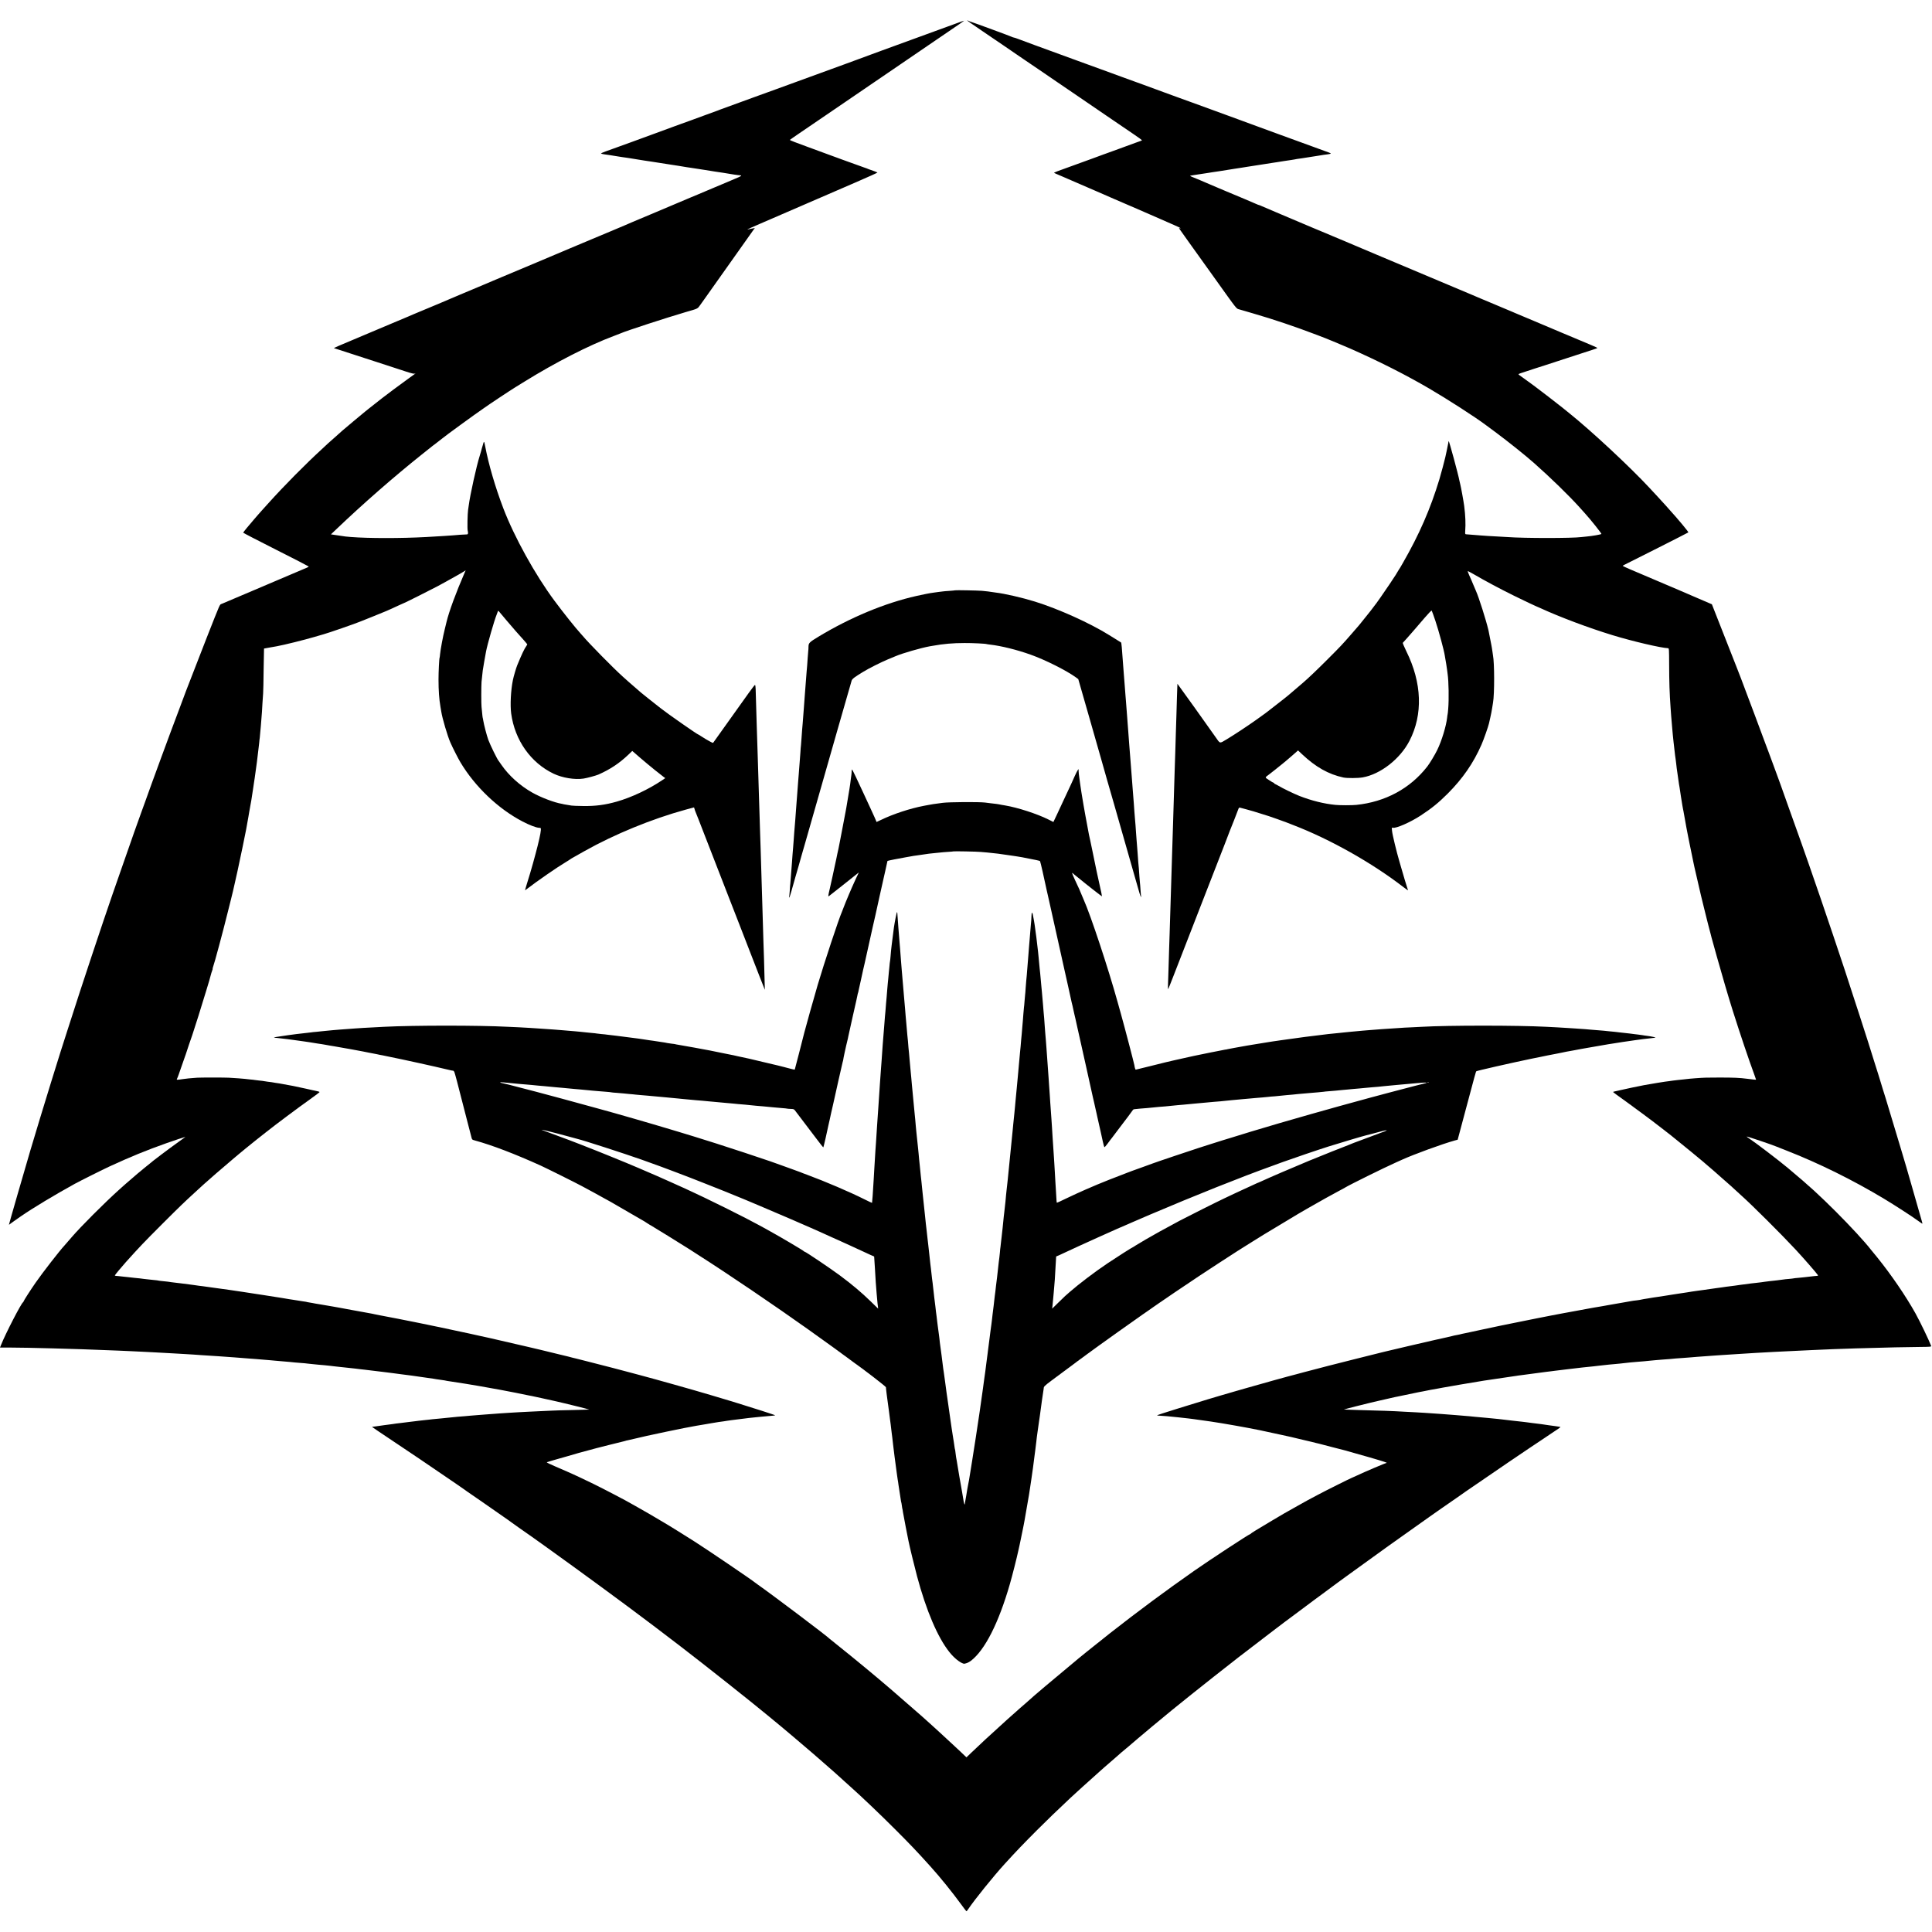
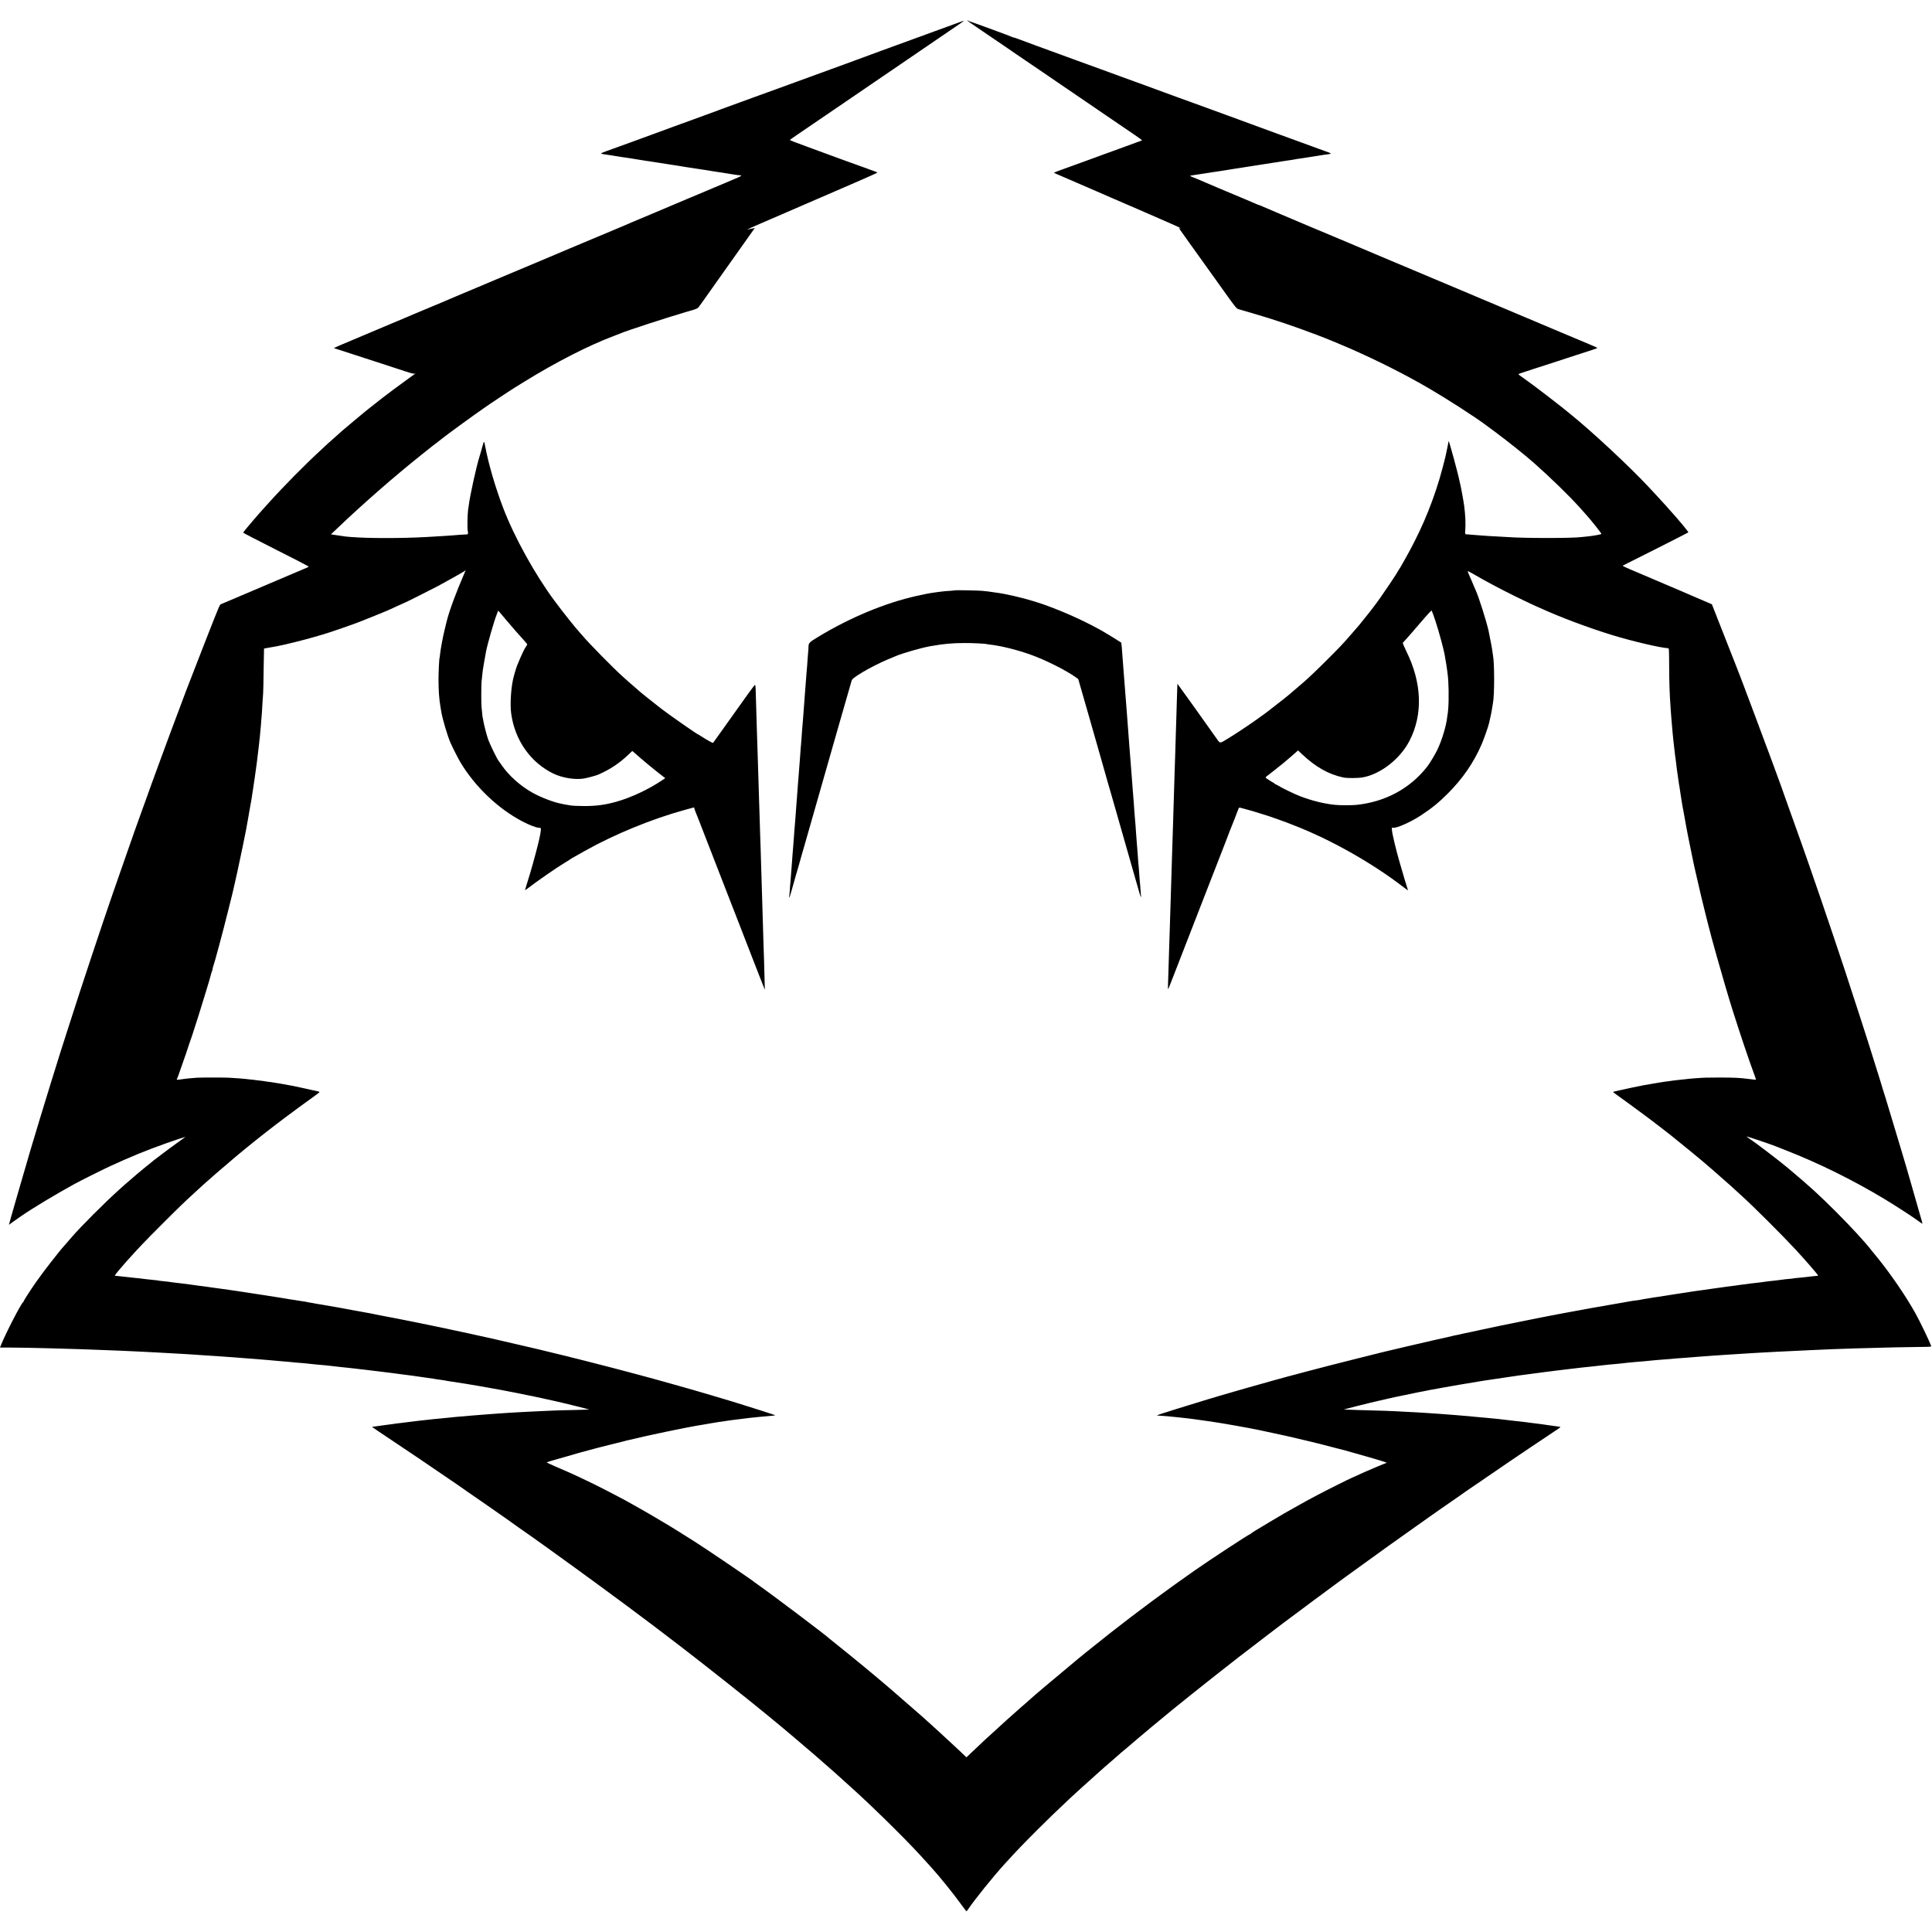
<svg xmlns="http://www.w3.org/2000/svg" version="1.0" width="3448pt" height="3448pt" viewBox="0 0 3448 3448" preserveAspectRatio="xMidYMid meet">
  <g transform="translate(0,3448) scale(0.1,-0.1)" fill="#000000" stroke="none">
    <path d="M17270 34107 c8 -8 71 -52 140 -98 69 -46 127 -86 130 -89 3 -3 82 -57 175 -119 94 -63 190 -129 215 -146 25 -17 124 -85 220 -151 96 -65 205 -139 241 -164 36 -25 122 -83 190 -129 68 -47 201 -137 294 -201 94 -64 249 -170 345 -235 96 -66 335 -229 530 -362 195 -133 417 -284 492 -335 75 -51 137 -96 138 -100 0 -4 -10 -10 -22 -13 -13 -4 -57 -20 -98 -35 -41 -16 -176 -65 -300 -110 -124 -44 -232 -83 -240 -87 -8 -3 -17 -7 -20 -7 -7 -2 -119 -43 -195 -72 -33 -12 -168 -61 -300 -109 -355 -127 -399 -144 -392 -151 1 -1 65 -30 142 -62 123 -53 483 -208 573 -248 71 -31 100 -44 182 -79 47 -20 103 -45 125 -55 22 -9 121 -52 220 -95 99 -42 203 -87 230 -99 28 -13 215 -94 417 -182 203 -87 368 -162 368 -166 0 -4 -7 -4 -17 -1 -21 8 -32 25 157 -239 88 -123 294 -410 457 -638 434 -607 392 -554 455 -573 29 -8 139 -40 243 -71 369 -107 736 -231 1134 -382 80 -30 155 -59 166 -64 11 -5 45 -19 75 -31 30 -12 73 -29 95 -39 22 -10 81 -34 130 -55 50 -20 108 -45 130 -55 524 -232 986 -466 1410 -713 324 -189 833 -517 1014 -654 9 -6 81 -60 161 -119 237 -176 541 -419 700 -560 296 -262 616 -574 806 -784 32 -36 79 -88 104 -116 101 -111 290 -349 290 -363 0 -9 -166 -38 -260 -46 -36 -4 -79 -8 -97 -10 -164 -22 -1021 -22 -1318 0 -33 2 -112 7 -175 10 -63 3 -144 8 -180 10 -36 3 -92 7 -125 9 -142 10 -251 19 -265 21 -12 2 -14 14 -11 56 10 128 4 280 -18 449 -11 85 -57 337 -71 390 -5 19 -11 46 -14 60 -19 107 -184 715 -192 707 -2 -2 -6 -21 -9 -43 -4 -21 -15 -79 -26 -129 -11 -49 -22 -101 -25 -115 -10 -48 -76 -296 -106 -395 -160 -528 -358 -982 -650 -1490 -19 -33 -41 -71 -49 -85 -8 -14 -17 -27 -20 -30 -3 -3 -14 -21 -24 -40 -10 -19 -26 -46 -36 -60 -9 -14 -59 -88 -109 -165 -88 -133 -257 -374 -270 -385 -3 -3 -17 -21 -30 -40 -14 -19 -32 -44 -42 -55 -9 -11 -54 -67 -100 -125 -98 -124 -94 -119 -239 -285 -163 -187 -191 -217 -429 -455 -186 -186 -338 -331 -430 -410 -14 -12 -36 -31 -50 -43 -26 -23 -127 -109 -219 -187 -30 -25 -119 -96 -200 -158 -80 -63 -155 -121 -167 -130 -22 -18 -30 -24 -209 -152 -152 -108 -377 -257 -523 -345 -131 -78 -113 -82 -201 44 -111 160 -676 949 -678 948 0 -1 -4 -103 -8 -227 -3 -124 -8 -277 -10 -340 -2 -63 -6 -205 -10 -315 -3 -110 -8 -261 -10 -335 -3 -74 -7 -211 -10 -305 -3 -93 -7 -240 -10 -325 -3 -85 -7 -234 -10 -330 -3 -96 -7 -245 -10 -330 -3 -85 -7 -227 -10 -315 -3 -88 -7 -232 -10 -320 -5 -159 -9 -268 -20 -650 -3 -110 -8 -254 -10 -320 -3 -66 -7 -212 -10 -325 -3 -113 -7 -250 -10 -305 -2 -55 -7 -203 -10 -330 -4 -126 -8 -266 -10 -310 -2 -44 0 -73 5 -65 5 8 45 110 90 225 45 116 92 237 105 270 13 33 182 467 375 965 194 498 392 1008 441 1133 49 125 89 230 89 233 0 3 7 20 15 37 12 27 102 256 137 350 7 19 15 26 27 23 9 -3 61 -17 116 -31 55 -14 111 -30 125 -35 31 -11 261 -83 275 -86 14 -3 285 -100 315 -112 14 -6 68 -27 120 -47 661 -254 1409 -676 1973 -1112 68 -52 84 -62 73 -44 -5 7 -98 320 -119 396 -3 11 -17 61 -32 110 -50 169 -125 478 -131 543 -7 64 -6 65 16 59 56 -14 310 97 495 218 196 128 319 228 485 394 265 266 457 544 600 871 39 88 122 325 134 380 3 14 14 64 25 111 11 47 25 119 31 160 6 41 13 85 16 99 27 152 26 713 -1 845 -2 11 -7 43 -10 70 -3 28 -8 57 -10 65 -2 8 -6 31 -9 50 -5 31 -42 220 -51 260 -45 189 -172 589 -224 705 -5 11 -26 61 -47 110 -20 50 -52 123 -71 164 -18 41 -31 76 -29 78 2 3 46 -20 98 -50 220 -128 475 -264 728 -389 173 -85 390 -188 395 -188 2 0 32 -13 67 -29 351 -162 873 -358 1296 -487 353 -108 864 -228 994 -233 15 -1 16 -27 17 -283 1 -319 7 -519 26 -783 3 -38 8 -101 10 -140 5 -62 13 -159 20 -235 1 -14 5 -59 9 -100 6 -64 18 -175 41 -370 3 -25 7 -56 10 -70 2 -14 7 -50 10 -80 3 -30 7 -66 9 -80 3 -14 7 -45 10 -70 4 -25 8 -56 10 -70 4 -22 12 -77 21 -147 2 -12 6 -34 9 -50 3 -15 8 -48 11 -73 3 -25 10 -70 15 -100 16 -94 19 -114 25 -155 4 -22 8 -47 10 -55 2 -8 7 -31 10 -50 3 -19 15 -84 26 -145 11 -60 23 -123 25 -140 3 -16 16 -84 29 -150 13 -66 26 -131 29 -145 2 -14 16 -81 31 -150 34 -161 34 -160 40 -195 3 -16 10 -48 15 -70 5 -22 35 -149 65 -282 30 -133 75 -325 101 -425 25 -101 47 -190 49 -198 2 -8 15 -60 29 -115 15 -55 28 -107 30 -115 2 -8 9 -35 16 -60 7 -25 13 -52 15 -60 3 -15 13 -51 93 -335 96 -344 216 -751 287 -975 135 -426 286 -874 384 -1139 17 -47 31 -87 31 -89 0 -4 -47 0 -150 14 -147 19 -250 23 -505 23 -231 0 -263 -1 -430 -13 -80 -6 -113 -9 -215 -21 -14 -1 -56 -6 -95 -10 -38 -4 -77 -9 -85 -10 -8 -1 -40 -6 -70 -10 -65 -8 -75 -9 -205 -30 -87 -14 -128 -21 -245 -42 -73 -13 -366 -75 -440 -93 -47 -12 -91 -22 -97 -22 -7 -1 -13 -4 -13 -8 0 -4 75 -60 168 -125 92 -66 169 -122 172 -125 3 -3 21 -17 40 -30 34 -24 290 -213 320 -237 8 -6 80 -62 160 -123 80 -61 154 -119 165 -128 11 -9 54 -44 95 -77 95 -75 463 -377 470 -385 3 -3 50 -43 105 -90 55 -47 102 -87 105 -90 3 -3 61 -55 130 -115 69 -60 147 -129 175 -154 103 -95 170 -156 181 -166 187 -166 717 -694 969 -965 144 -155 382 -428 398 -456 6 -11 1 -14 -23 -15 -16 -1 -33 -2 -37 -3 -5 -1 -44 -6 -88 -10 -44 -5 -87 -9 -95 -11 -8 -2 -53 -6 -100 -10 -47 -4 -87 -8 -90 -10 -3 -2 -41 -6 -85 -10 -44 -3 -87 -8 -95 -10 -8 -2 -60 -9 -115 -15 -55 -6 -116 -13 -135 -15 -19 -3 -55 -7 -80 -10 -25 -3 -56 -7 -70 -10 -14 -2 -52 -7 -85 -10 -33 -3 -73 -7 -90 -10 -42 -6 -86 -12 -190 -25 -49 -6 -97 -13 -105 -15 -8 -2 -40 -6 -70 -9 -30 -4 -66 -8 -80 -10 -14 -3 -47 -7 -75 -11 -27 -3 -77 -10 -110 -15 -33 -5 -80 -12 -105 -15 -25 -3 -72 -10 -105 -15 -33 -5 -82 -12 -110 -15 -27 -3 -75 -10 -105 -15 -30 -5 -72 -12 -92 -15 -52 -7 -98 -14 -133 -20 -49 -8 -87 -14 -130 -20 -22 -3 -78 -12 -125 -20 -47 -7 -105 -16 -130 -20 -25 -3 -56 -8 -70 -10 -14 -3 -38 -7 -55 -9 -16 -3 -46 -8 -65 -11 -19 -4 -48 -8 -64 -10 -15 -3 -35 -6 -45 -9 -9 -3 -41 -8 -71 -12 -30 -3 -64 -7 -75 -9 -11 -1 -45 -7 -75 -13 -30 -6 -71 -13 -90 -16 -19 -3 -71 -12 -115 -20 -44 -8 -96 -17 -115 -20 -19 -3 -47 -8 -62 -11 -16 -3 -40 -7 -55 -10 -16 -3 -54 -10 -86 -15 -32 -6 -72 -13 -90 -15 -18 -2 -77 -13 -132 -24 -55 -11 -140 -27 -190 -35 -49 -9 -101 -18 -115 -21 -14 -3 -40 -8 -59 -11 -18 -3 -41 -7 -50 -9 -9 -2 -101 -19 -206 -39 -104 -20 -210 -41 -235 -46 -25 -5 -56 -12 -70 -14 -14 -2 -36 -7 -50 -10 -14 -3 -36 -8 -50 -10 -23 -4 -466 -94 -500 -101 -69 -15 -311 -67 -335 -71 -16 -3 -102 -21 -190 -41 -88 -19 -171 -37 -185 -39 -14 -3 -31 -7 -39 -10 -8 -2 -30 -7 -50 -10 -20 -3 -63 -12 -96 -21 -33 -8 -69 -17 -80 -19 -47 -9 -354 -79 -675 -154 -407 -96 -364 -86 -420 -99 -25 -7 -56 -14 -70 -17 -14 -3 -230 -57 -480 -120 -250 -63 -462 -117 -470 -119 -26 -6 -320 -83 -440 -115 -63 -17 -122 -33 -130 -35 -122 -30 -688 -187 -910 -252 -85 -25 -168 -49 -185 -53 -16 -4 -70 -20 -120 -35 -49 -15 -119 -35 -155 -45 -74 -21 -335 -100 -550 -167 -80 -25 -179 -55 -220 -68 -209 -64 -350 -111 -350 -115 0 -3 37 -6 81 -8 45 -2 89 -5 98 -7 9 -1 50 -6 91 -9 41 -4 91 -9 110 -11 19 -3 60 -7 90 -10 30 -3 71 -7 90 -10 19 -3 55 -7 80 -10 65 -8 93 -12 320 -45 229 -34 631 -105 870 -154 101 -21 249 -53 385 -83 88 -19 168 -37 178 -39 10 -2 27 -6 37 -9 10 -3 29 -8 42 -10 13 -3 81 -19 151 -36 71 -17 136 -32 145 -34 10 -3 37 -9 62 -16 25 -6 52 -12 60 -14 8 -2 112 -29 230 -60 118 -31 222 -57 230 -59 29 -7 179 -50 448 -127 251 -73 327 -98 295 -99 -16 0 -383 -156 -520 -221 -58 -27 -107 -49 -109 -49 -7 0 -460 -226 -589 -295 -173 -91 -184 -97 -378 -206 -243 -136 -235 -132 -432 -249 -280 -166 -390 -234 -393 -242 -2 -5 -7 -8 -12 -8 -18 0 -723 -462 -1000 -656 -506 -354 -996 -717 -1500 -1112 -82 -64 -397 -316 -420 -335 -14 -12 -47 -40 -75 -61 -27 -22 -58 -47 -70 -57 -466 -387 -841 -704 -870 -735 -5 -5 -44 -39 -85 -75 -41 -35 -77 -66 -80 -69 -3 -3 -41 -37 -84 -75 -44 -39 -87 -77 -96 -85 -9 -8 -34 -31 -56 -50 -38 -35 -353 -321 -384 -350 -114 -106 -189 -177 -258 -243 l-83 -80 -31 29 c-17 16 -55 53 -85 81 -31 29 -101 94 -156 145 -55 51 -110 102 -122 113 -11 11 -68 63 -125 115 -58 52 -112 101 -121 110 -9 8 -49 44 -89 80 -41 36 -78 70 -84 75 -18 17 -396 346 -471 410 -38 33 -72 62 -75 65 -5 5 -107 92 -154 131 -16 13 -46 38 -65 55 -46 40 -395 329 -446 369 -21 17 -43 35 -49 40 -6 6 -90 74 -186 150 -96 77 -177 142 -180 145 -37 43 -1042 800 -1288 972 -18 13 -39 28 -45 33 -52 45 -872 601 -1082 734 -152 97 -448 281 -450 281 -2 0 -50 29 -107 64 -113 69 -408 240 -498 289 -30 16 -64 35 -75 42 -72 44 -489 262 -675 353 -176 85 -380 182 -385 182 -2 0 -34 14 -72 32 -37 17 -140 62 -228 99 -93 39 -154 70 -145 73 14 6 137 42 170 51 8 2 94 27 190 54 96 28 191 55 210 61 65 18 296 80 315 85 11 2 110 27 220 56 110 28 219 55 243 60 24 5 47 11 51 13 4 3 23 8 42 11 19 3 68 15 109 25 195 50 931 204 1120 235 19 3 46 7 60 10 14 3 41 7 60 10 19 3 85 14 145 25 104 18 158 26 222 34 15 2 44 7 63 10 19 3 51 8 70 10 19 2 91 11 160 20 142 18 180 23 265 31 33 3 78 8 100 10 44 5 146 14 213 19 23 2 44 5 47 7 4 4 -406 136 -665 215 -63 19 -135 41 -160 49 -47 15 -614 183 -640 189 -8 2 -159 45 -335 95 -291 82 -418 117 -620 171 -38 10 -119 32 -180 48 -134 36 -504 133 -525 137 -8 2 -96 25 -195 50 -99 26 -198 51 -220 56 -22 5 -56 13 -75 18 -65 18 -75 20 -225 56 -82 20 -241 59 -353 86 -111 27 -212 51 -225 53 -12 3 -110 25 -217 50 -240 56 -408 95 -437 101 -13 3 -33 7 -45 10 -13 2 -93 20 -178 39 -85 20 -166 37 -180 40 -14 3 -78 16 -142 30 -176 39 -350 76 -378 81 -14 3 -34 7 -45 9 -119 25 -276 58 -300 62 -16 2 -37 7 -45 9 -8 2 -28 6 -44 9 -26 5 -66 13 -156 31 -14 3 -47 10 -75 15 -27 6 -61 12 -75 15 -14 3 -63 12 -110 21 -47 9 -94 18 -105 20 -11 3 -56 11 -99 19 -43 8 -86 17 -95 19 -9 3 -32 8 -51 11 -35 6 -187 34 -225 41 -11 2 -70 13 -132 24 -62 11 -122 22 -135 25 -13 2 -36 7 -53 10 -16 3 -82 14 -145 26 -63 11 -155 27 -205 35 -49 8 -103 17 -120 20 -16 2 -37 7 -45 9 -8 2 -35 7 -60 10 -24 4 -47 8 -50 10 -3 1 -27 6 -55 9 -51 7 -154 23 -190 30 -11 2 -41 6 -66 10 -47 7 -71 11 -124 21 -29 5 -251 40 -325 51 -19 3 -75 12 -125 19 -97 16 -108 17 -260 40 -183 28 -298 44 -490 70 -104 15 -201 28 -215 30 -14 2 -47 6 -75 9 -27 4 -61 8 -75 11 -14 2 -47 7 -75 10 -53 6 -82 10 -155 20 -25 3 -63 7 -85 10 -70 8 -139 17 -158 21 -10 2 -48 6 -85 9 -37 3 -74 8 -82 10 -8 3 -42 7 -76 10 -33 3 -76 8 -95 10 -19 3 -59 7 -89 10 -30 4 -65 8 -78 10 -12 2 -57 7 -100 10 -42 4 -86 9 -97 11 -11 2 -54 7 -95 10 -41 4 -82 8 -90 10 -8 1 -25 3 -37 3 -13 1 -23 4 -23 9 0 7 115 146 192 232 260 289 319 351 663 695 299 299 397 393 575 555 46 41 90 82 99 91 19 18 99 90 190 169 35 30 73 64 85 75 34 30 265 228 331 283 11 10 50 42 86 72 36 30 85 71 109 90 24 19 71 58 105 85 33 28 77 62 96 77 18 15 92 73 162 128 179 142 579 441 789 590 97 69 174 128 172 131 -2 4 -21 10 -41 14 -21 5 -42 9 -48 11 -5 1 -21 4 -35 7 -14 3 -65 15 -115 26 -151 35 -325 69 -425 85 -19 3 -44 7 -55 10 -11 2 -42 7 -68 10 -27 4 -59 9 -70 12 -12 2 -44 6 -72 9 -27 3 -57 8 -65 10 -8 2 -44 7 -80 10 -36 4 -73 9 -82 10 -9 2 -49 7 -89 10 -40 4 -80 8 -88 10 -16 3 -187 15 -291 21 -79 4 -495 4 -560 0 -118 -8 -208 -17 -265 -26 -33 -6 -70 -10 -83 -10 -20 0 -21 2 -11 21 11 21 30 75 104 289 19 58 38 112 42 120 3 8 7 20 9 25 7 26 107 322 115 340 11 26 199 622 245 780 20 66 45 149 56 185 11 36 24 83 29 105 5 22 16 57 24 78 8 20 13 37 10 37 -2 0 0 12 6 28 25 65 182 649 265 987 24 99 49 196 54 215 10 34 66 272 74 314 3 11 23 102 45 201 22 99 63 293 91 430 68 335 72 355 75 379 2 18 15 91 29 162 2 12 7 39 10 60 4 22 14 77 22 124 9 47 17 94 19 105 3 23 26 173 30 195 3 19 13 84 20 135 3 22 7 51 10 65 5 27 8 49 25 180 6 47 13 96 15 110 3 14 7 48 9 75 9 83 17 149 21 175 2 14 7 57 11 95 3 39 8 78 10 88 1 9 6 54 9 100 3 45 8 93 10 107 3 22 10 114 20 255 2 22 6 92 9 155 4 63 9 142 12 175 3 33 7 226 9 429 3 203 6 370 7 371 2 1 46 9 98 18 52 9 109 19 125 22 138 25 491 113 675 167 74 22 149 43 165 48 74 19 582 195 660 229 11 5 108 44 215 86 226 90 279 113 463 199 55 25 101 46 103 46 8 0 471 232 589 295 95 51 172 93 385 213 25 14 62 36 83 49 l38 24 -15 -33 c-161 -371 -282 -701 -327 -888 -4 -19 -19 -81 -33 -136 -31 -123 -74 -355 -82 -438 -3 -34 -7 -63 -9 -66 -7 -12 -19 -248 -19 -385 0 -198 11 -352 34 -485 5 -30 12 -73 16 -95 17 -113 111 -432 161 -545 44 -100 138 -285 180 -355 259 -434 673 -829 1106 -1055 126 -66 241 -110 296 -114 36 -2 36 -2 33 -45 -3 -56 -41 -224 -93 -416 -23 -82 -45 -163 -49 -180 -15 -57 -81 -280 -111 -373 -16 -51 -29 -95 -29 -98 0 -3 11 3 24 13 195 150 548 394 706 488 36 22 72 44 80 51 8 6 35 23 60 36 25 14 113 63 195 110 532 299 1200 573 1799 737 82 23 150 41 152 41 1 0 5 -12 9 -27 3 -16 13 -41 20 -58 7 -16 29 -70 48 -120 135 -347 470 -1210 542 -1395 31 -80 116 -296 187 -480 71 -184 173 -445 225 -580 53 -135 115 -297 140 -360 24 -63 55 -142 69 -175 l24 -60 -6 225 c-3 124 -7 272 -9 330 -2 58 -7 193 -10 300 -7 248 -14 473 -20 670 -7 224 -23 738 -30 990 -3 91 -7 226 -10 300 -3 74 -7 221 -10 325 -3 105 -8 246 -10 315 -2 69 -7 217 -10 330 -3 113 -8 257 -10 320 -4 104 -10 318 -20 625 -9 287 -17 577 -19 640 -1 39 -6 70 -12 71 -5 0 -56 -66 -114 -147 -180 -252 -608 -853 -623 -873 -16 -21 -1 -27 -142 53 -22 13 -59 36 -83 52 -24 16 -45 29 -48 29 -16 0 -558 378 -665 464 -15 11 -40 31 -55 43 -54 41 -299 237 -304 242 -3 4 -34 31 -70 61 -71 60 -110 94 -144 125 -13 11 -63 56 -112 100 -171 154 -601 591 -715 727 -11 13 -28 32 -38 43 -94 103 -299 360 -463 580 -347 467 -718 1137 -916 1655 -143 376 -261 779 -322 1100 -20 106 -22 107 -45 20 -2 -8 -9 -31 -15 -50 -6 -19 -13 -44 -15 -56 -3 -11 -14 -48 -24 -81 -57 -180 -170 -688 -196 -888 -4 -27 -9 -61 -11 -75 -10 -65 -16 -339 -7 -370 12 -45 6 -69 -15 -68 -20 1 -203 -11 -252 -17 -42 -4 -215 -15 -480 -30 -445 -24 -1024 -24 -1340 1 -78 6 -92 7 -239 30 l-115 17 96 91 c474 453 1028 937 1523 1332 83 65 155 123 162 129 26 21 39 32 78 60 22 17 42 32 45 35 3 4 23 19 45 35 22 17 42 32 45 35 18 20 626 462 704 513 10 7 28 19 40 28 53 40 472 318 548 364 10 5 84 51 165 102 557 345 1151 649 1592 814 59 22 115 44 126 49 95 43 803 274 1160 379 235 68 209 55 268 136 28 40 58 81 65 91 15 23 847 1196 880 1242 l24 33 -26 -6 c-14 -3 -38 -7 -53 -10 -16 -3 -35 -8 -43 -11 -9 -3 -11 -2 -5 4 6 5 100 47 210 94 179 77 509 220 1733 750 204 89 372 164 372 168 0 3 -33 16 -72 30 -40 13 -80 27 -88 31 -8 5 -46 19 -85 32 -120 42 -659 238 -680 247 -11 5 -160 60 -332 122 -171 61 -310 116 -307 120 3 4 78 56 167 117 89 60 239 162 332 226 94 64 320 219 503 343 183 125 417 285 520 355 103 70 250 171 327 223 77 52 196 134 265 181 163 112 367 250 510 348 63 43 162 111 220 150 58 40 143 98 189 129 46 31 79 56 75 56 -5 0 -87 -29 -184 -65 -205 -76 -717 -262 -1300 -474 -228 -84 -431 -158 -450 -166 -19 -8 -116 -43 -215 -79 -168 -60 -430 -156 -1210 -441 -176 -64 -342 -125 -370 -134 -53 -19 -599 -218 -625 -228 -8 -4 -17 -7 -20 -8 -3 -1 -12 -5 -20 -8 -8 -3 -109 -40 -225 -82 -115 -42 -226 -82 -245 -90 -19 -7 -100 -37 -180 -65 -80 -29 -154 -56 -165 -60 -11 -5 -137 -51 -280 -103 -143 -52 -343 -125 -445 -163 -262 -95 -362 -132 -462 -167 -49 -17 -85 -34 -80 -38 4 -4 27 -9 52 -13 25 -3 74 -10 110 -16 85 -14 107 -18 155 -25 23 -3 51 -7 64 -10 13 -2 42 -7 65 -9 22 -3 52 -8 66 -10 31 -6 213 -35 260 -42 19 -3 77 -11 128 -19 193 -31 279 -44 352 -55 41 -6 100 -15 130 -20 150 -25 178 -30 220 -35 54 -7 96 -14 130 -20 14 -2 43 -7 65 -10 23 -3 52 -8 65 -10 14 -3 84 -14 155 -25 72 -11 144 -22 160 -24 155 -27 272 -44 303 -45 42 -2 22 -16 -86 -60 -59 -25 -129 -55 -157 -67 -27 -12 -117 -50 -200 -84 -82 -34 -169 -71 -192 -81 -24 -11 -82 -35 -130 -55 -49 -20 -101 -42 -118 -49 -52 -23 -158 -68 -615 -260 -419 -176 -507 -213 -555 -235 -11 -5 -135 -57 -275 -116 -140 -58 -286 -119 -325 -136 -38 -16 -79 -33 -90 -38 -11 -4 -36 -15 -55 -23 -19 -8 -134 -56 -255 -107 -229 -96 -236 -99 -350 -148 -38 -17 -140 -59 -225 -95 -302 -126 -666 -279 -705 -296 -22 -10 -60 -26 -85 -36 -48 -20 -116 -49 -165 -70 -16 -8 -59 -26 -95 -40 -36 -14 -78 -32 -95 -40 -16 -7 -97 -41 -179 -75 -83 -34 -157 -66 -165 -70 -23 -11 -47 -21 -261 -111 -290 -121 -378 -158 -455 -190 -38 -17 -79 -34 -90 -39 -11 -4 -36 -15 -55 -23 -19 -8 -192 -81 -385 -162 -938 -395 -894 -376 -880 -380 40 -13 769 -250 930 -302 110 -36 265 -86 345 -113 108 -35 150 -45 165 -38 24 11 24 11 -106 -82 -51 -36 -175 -127 -278 -204 -166 -124 -227 -171 -431 -333 -30 -24 -62 -49 -70 -56 -35 -28 -378 -314 -410 -343 -19 -17 -82 -73 -140 -125 -58 -51 -110 -98 -116 -103 -6 -6 -52 -49 -103 -96 -293 -268 -679 -658 -956 -966 -44 -48 -98 -109 -121 -134 -22 -25 -54 -61 -70 -79 -16 -19 -45 -53 -65 -75 -89 -102 -199 -236 -199 -243 0 -4 263 -141 585 -303 322 -162 585 -298 585 -301 0 -7 -37 -25 -130 -62 -60 -25 -444 -188 -475 -202 -16 -8 -120 -52 -230 -98 -299 -127 -675 -286 -716 -304 -42 -18 -14 43 -269 -603 -81 -206 -173 -442 -204 -525 -32 -82 -61 -159 -66 -170 -12 -24 -189 -490 -200 -525 -5 -14 -32 -86 -60 -160 -101 -264 -479 -1291 -566 -1540 -30 -85 -61 -171 -69 -190 -19 -47 -207 -580 -361 -1024 -69 -199 -143 -410 -164 -471 -157 -451 -584 -1735 -729 -2195 -29 -91 -61 -190 -71 -220 -112 -338 -450 -1432 -659 -2135 -113 -383 -381 -1311 -381 -1322 0 -2 6 1 13 7 10 9 123 89 198 141 222 153 603 382 964 581 85 47 509 259 620 310 375 173 657 288 1015 415 143 50 330 113 339 113 2 0 -52 -40 -120 -88 -176 -125 -500 -370 -519 -392 -3 -3 -25 -21 -50 -40 -25 -19 -54 -43 -65 -53 -11 -11 -36 -31 -55 -46 -19 -14 -42 -33 -50 -41 -9 -8 -30 -26 -46 -40 -94 -80 -160 -137 -174 -150 -9 -8 -57 -51 -106 -95 -260 -234 -683 -657 -844 -845 -93 -107 -116 -134 -125 -144 -92 -99 -392 -485 -521 -671 -95 -137 -214 -323 -214 -334 0 -5 -4 -11 -8 -13 -30 -11 -317 -568 -392 -759 l-20 -49 158 0 c189 -1 487 -6 792 -15 338 -9 730 -22 905 -30 66 -3 183 -7 260 -10 77 -3 178 -8 225 -10 47 -3 141 -7 210 -10 69 -3 157 -7 195 -10 39 -2 122 -7 185 -10 63 -3 144 -8 180 -10 36 -3 115 -7 175 -10 61 -3 135 -8 165 -10 30 -2 93 -7 140 -10 47 -3 117 -7 155 -10 39 -3 108 -7 155 -10 47 -3 110 -7 140 -10 30 -2 93 -7 140 -10 116 -8 196 -14 255 -20 28 -3 88 -7 134 -10 46 -3 100 -8 120 -10 20 -2 74 -7 121 -10 47 -3 96 -8 110 -10 14 -2 66 -6 115 -10 50 -3 108 -8 130 -11 49 -6 128 -13 220 -20 39 -2 81 -7 95 -9 14 -2 57 -7 95 -10 39 -3 84 -8 100 -10 17 -2 68 -6 115 -10 47 -4 94 -9 105 -11 11 -2 45 -6 75 -9 30 -3 71 -7 90 -10 19 -2 58 -6 85 -9 130 -13 181 -19 195 -21 8 -1 44 -6 80 -10 36 -3 76 -8 90 -10 14 -2 88 -11 165 -20 77 -9 151 -18 165 -20 14 -2 46 -6 72 -9 26 -3 62 -8 80 -10 18 -3 56 -8 83 -11 28 -3 61 -8 75 -10 14 -2 45 -6 70 -9 84 -10 157 -20 300 -41 14 -2 61 -9 105 -15 105 -15 135 -19 165 -25 14 -2 45 -7 70 -10 60 -8 102 -15 120 -20 8 -2 38 -6 65 -10 28 -3 147 -22 265 -41 118 -20 229 -38 245 -41 17 -2 102 -18 190 -34 88 -16 176 -32 195 -35 19 -3 80 -15 135 -26 55 -10 111 -21 125 -24 23 -4 201 -41 245 -50 11 -2 32 -6 48 -9 30 -6 161 -34 190 -41 9 -2 27 -6 40 -9 35 -8 132 -29 137 -30 3 -1 21 -5 40 -9 180 -40 620 -149 617 -153 -1 -1 -137 -4 -302 -8 -165 -3 -325 -8 -355 -10 -30 -2 -129 -7 -220 -10 -91 -4 -185 -8 -210 -10 -25 -1 -103 -6 -175 -9 -71 -4 -155 -9 -185 -11 -30 -2 -98 -7 -150 -10 -137 -9 -198 -14 -255 -19 -27 -3 -90 -7 -140 -11 -49 -3 -106 -8 -125 -10 -19 -2 -69 -7 -110 -10 -81 -5 -139 -11 -325 -30 -27 -3 -72 -7 -100 -10 -149 -14 -182 -17 -206 -21 -14 -2 -52 -6 -85 -9 -32 -3 -77 -8 -99 -11 -22 -2 -58 -7 -80 -10 -22 -2 -56 -7 -75 -9 -40 -6 -110 -14 -160 -20 -47 -5 -129 -15 -160 -21 -14 -2 -79 -11 -145 -19 -66 -9 -136 -19 -155 -22 -19 -3 -41 -6 -47 -6 -7 0 -13 -2 -13 -3 0 -2 161 -111 358 -242 403 -269 567 -380 972 -657 47 -32 135 -92 195 -133 61 -41 120 -82 131 -91 12 -9 30 -22 40 -29 23 -15 242 -167 264 -182 35 -25 429 -299 475 -331 28 -19 52 -37 55 -40 3 -3 63 -46 133 -95 215 -150 234 -163 492 -348 625 -448 1387 -1007 1815 -1331 65 -49 129 -98 142 -107 32 -24 309 -235 443 -338 416 -319 1258 -986 1545 -1224 58 -48 112 -92 120 -99 68 -53 620 -520 700 -591 19 -17 55 -48 80 -70 90 -77 176 -153 270 -236 52 -47 113 -101 134 -120 22 -19 53 -48 70 -64 17 -15 60 -54 96 -86 213 -190 533 -495 804 -766 272 -272 383 -388 636 -669 164 -181 390 -461 536 -662 53 -73 99 -133 103 -133 3 0 17 17 31 38 113 169 452 589 651 807 217 238 323 348 579 605 210 209 317 312 594 573 23 22 77 71 120 110 44 40 84 77 90 82 23 22 236 213 306 275 41 36 81 72 90 80 9 8 63 55 120 104 58 50 110 95 115 100 10 11 110 97 154 132 13 10 28 24 35 29 32 29 300 256 431 365 184 152 335 277 356 294 142 114 329 265 344 277 65 54 737 584 835 659 18 14 74 57 124 95 140 109 290 223 416 319 63 48 122 93 131 100 21 17 126 97 153 116 11 8 131 97 266 198 135 101 254 190 265 198 11 8 81 59 155 114 74 55 151 112 170 126 19 14 78 57 130 96 52 38 131 96 175 127 373 269 682 492 690 498 12 10 637 453 734 521 36 25 100 70 141 99 41 29 82 57 90 63 8 5 52 36 97 67 45 32 119 83 163 113 45 30 86 60 93 65 7 6 30 22 52 37 22 14 81 54 130 89 279 194 1036 708 1275 865 69 46 130 86 135 91 6 4 45 31 87 58 43 28 78 53 78 56 0 3 -42 11 -92 17 -51 7 -104 14 -118 16 -48 9 -202 29 -305 41 -27 3 -68 9 -90 12 -22 3 -51 6 -65 8 -99 10 -159 17 -180 20 -14 2 -52 7 -85 10 -33 3 -71 8 -85 10 -14 2 -52 7 -85 10 -65 6 -134 13 -205 20 -44 5 -92 9 -220 20 -36 3 -81 7 -100 10 -19 2 -73 7 -120 10 -47 4 -101 8 -120 10 -19 2 -78 7 -130 10 -52 3 -111 8 -130 10 -19 2 -84 7 -145 10 -60 4 -126 8 -145 10 -19 2 -96 6 -170 10 -74 3 -162 8 -195 10 -186 12 -473 22 -820 30 -143 4 -261 8 -262 9 -3 2 411 108 472 121 11 2 79 18 150 35 114 27 225 52 290 66 11 2 29 6 40 8 28 7 355 74 385 80 14 3 50 10 80 15 30 6 66 13 80 16 14 3 36 7 50 10 38 7 80 15 140 25 30 6 66 12 80 15 26 6 592 103 645 110 17 3 57 9 90 15 66 11 431 65 508 75 27 4 58 8 69 10 11 3 46 7 77 11 31 3 65 8 76 10 11 2 92 13 180 24 88 11 176 23 196 26 20 2 54 7 75 9 22 3 56 7 77 10 71 9 113 14 247 30 74 8 151 17 170 20 19 3 58 7 85 10 80 8 136 14 195 20 30 3 69 8 85 10 79 10 126 15 190 21 39 3 84 7 100 9 17 2 59 6 95 9 87 9 160 17 190 21 14 2 66 6 115 10 50 3 106 8 125 10 19 2 64 7 100 10 36 3 83 8 105 10 22 3 76 7 120 10 44 3 105 7 135 10 30 3 78 7 105 10 28 2 91 7 140 10 50 3 108 8 130 10 22 2 76 7 120 10 44 3 107 8 140 10 33 3 94 7 135 10 41 3 107 7 145 10 85 6 215 14 310 20 138 8 251 15 320 20 122 8 518 28 785 40 58 3 152 7 210 10 229 11 505 22 775 30 595 17 906 24 1173 26 153 1 182 4 178 16 -45 115 -198 433 -281 583 -170 305 -430 686 -679 995 -44 55 -83 102 -86 105 -3 3 -16 18 -28 34 -105 137 -366 420 -632 686 -159 158 -229 225 -387 372 -85 79 -306 271 -468 405 -174 145 -578 452 -693 528 -23 15 -41 29 -39 31 5 5 453 -146 522 -176 11 -4 92 -36 180 -71 584 -228 1195 -530 1755 -867 174 -104 524 -331 590 -382 19 -15 48 -35 64 -45 33 -22 32 -30 2 75 -19 65 -164 571 -176 615 -4 17 -22 77 -39 135 -17 58 -38 130 -46 160 -9 30 -27 91 -40 135 -14 44 -42 141 -64 215 -22 74 -80 270 -131 435 -50 165 -93 307 -95 315 -6 23 -82 271 -94 305 -5 17 -24 77 -41 135 -17 58 -35 116 -40 130 -5 14 -32 99 -60 190 -90 288 -170 544 -185 585 -7 22 -48 148 -90 280 -42 132 -80 249 -85 260 -4 11 -24 72 -44 135 -99 319 -549 1654 -741 2200 -20 58 -40 116 -45 130 -26 78 -186 529 -350 985 -67 187 -128 358 -135 380 -8 22 -25 69 -38 105 -14 36 -59 160 -101 275 -42 116 -80 219 -85 230 -5 11 -27 70 -49 130 -52 142 -351 942 -365 975 -5 14 -11 30 -13 35 -3 11 -120 318 -134 350 -5 11 -27 67 -49 125 -44 115 -271 691 -350 890 l-49 125 -284 122 c-155 67 -299 129 -318 137 -19 8 -195 83 -390 166 -195 83 -410 174 -477 203 -68 29 -123 55 -123 58 0 3 19 14 43 25 80 38 1122 565 1129 572 7 7 -183 236 -347 416 -5 6 -30 34 -54 61 -24 28 -92 101 -150 164 -58 62 -123 132 -144 155 -350 377 -1041 1020 -1432 1333 -22 17 -78 63 -125 101 -77 62 -414 322 -472 364 -12 9 -52 39 -88 65 -36 27 -100 73 -142 103 -43 29 -78 56 -78 60 0 3 15 11 33 17 60 21 442 145 452 147 6 1 177 57 380 124 204 66 409 133 458 149 48 15 87 30 87 33 0 4 -184 83 -423 182 -38 15 -83 34 -100 42 -18 8 -72 31 -122 51 -49 21 -108 45 -130 55 -22 10 -182 77 -355 150 -173 72 -330 138 -347 146 -18 8 -48 20 -65 28 -18 8 -62 26 -98 41 -36 14 -78 32 -95 40 -16 7 -59 25 -95 40 -36 14 -78 32 -95 40 -16 7 -86 37 -155 65 -69 29 -138 58 -155 66 -23 10 -1578 665 -1720 724 -127 53 -361 152 -390 165 -16 7 -91 38 -165 70 -74 31 -173 72 -220 92 -47 20 -103 44 -125 53 -22 10 -80 34 -130 54 -49 20 -99 41 -110 46 -25 12 -154 66 -560 237 -176 74 -333 141 -349 149 -16 8 -33 14 -37 14 -5 0 -32 11 -61 24 -50 23 -321 137 -521 220 -48 20 -106 44 -130 55 -23 10 -98 42 -167 71 -69 29 -147 62 -175 75 -27 12 -78 33 -112 46 -65 25 -76 34 -45 36 9 1 73 11 142 22 69 11 143 22 165 25 22 3 49 7 61 10 12 2 45 7 74 11 29 4 62 9 74 11 18 4 148 24 244 39 17 3 47 7 65 10 17 3 50 8 72 11 22 3 67 10 100 16 33 5 74 12 90 14 53 8 359 55 385 60 14 2 41 7 60 9 19 3 76 12 125 20 50 8 110 17 135 20 25 3 52 8 60 10 14 4 34 7 128 20 53 8 216 34 287 45 96 16 110 18 169 25 31 4 56 10 56 14 0 4 -17 13 -37 20 -21 7 -47 16 -58 21 -11 5 -103 39 -205 75 -245 89 -583 212 -645 235 -27 11 -187 69 -355 130 -168 61 -321 117 -340 125 -19 8 -209 77 -421 154 -213 77 -404 147 -425 155 -22 8 -122 45 -224 81 -102 37 -219 80 -260 95 -41 16 -208 77 -370 136 -162 59 -331 120 -375 136 -44 17 -127 47 -185 68 -58 21 -346 126 -640 233 -294 108 -629 230 -745 272 -115 42 -244 90 -285 106 -41 16 -81 29 -88 29 -7 0 -20 5 -30 10 -16 10 -679 254 -733 270 -14 4 -37 13 -50 20 -21 11 -22 11 -9 -3z m8350 -10716 c58 -173 151 -518 164 -606 3 -22 8 -51 11 -65 7 -35 25 -147 31 -195 3 -22 7 -53 9 -70 20 -134 25 -458 11 -625 -4 -52 -9 -97 -11 -100 -2 -3 -5 -27 -8 -55 -17 -153 -97 -417 -177 -580 -41 -85 -137 -244 -180 -298 -306 -391 -748 -629 -1265 -682 -76 -8 -291 -8 -370 0 -207 20 -430 76 -645 160 -100 40 -293 133 -370 179 -25 15 -53 29 -62 33 -10 3 -18 9 -18 14 0 5 -5 9 -10 9 -6 0 -42 21 -81 47 -79 53 -80 41 2 103 49 37 183 144 189 150 3 3 25 21 50 40 25 19 97 81 161 136 l115 101 70 -66 c245 -231 474 -360 739 -417 66 -14 261 -13 345 2 318 56 668 330 834 651 244 471 224 1037 -56 1601 -39 79 -67 147 -62 150 5 4 38 41 74 82 35 41 71 82 80 91 8 8 35 40 60 69 25 29 50 58 55 64 6 6 61 71 124 144 63 73 117 130 122 125 4 -4 35 -91 69 -192z m-16564 -2 c68 -81 134 -157 147 -171 113 -124 207 -232 207 -238 0 -3 -7 -15 -15 -27 -39 -55 -82 -146 -165 -348 -18 -43 -64 -199 -76 -260 -38 -182 -51 -450 -31 -600 65 -476 349 -878 757 -1073 158 -75 378 -111 535 -87 61 9 222 53 264 71 210 93 373 201 534 354 l71 68 66 -57 c36 -31 67 -58 70 -61 3 -3 32 -27 65 -55 33 -27 62 -52 65 -55 7 -9 260 -212 294 -236 l29 -21 -59 -40 c-238 -160 -543 -304 -806 -379 -206 -59 -382 -82 -598 -79 -102 1 -196 5 -210 8 -14 3 -46 8 -72 12 -26 3 -53 8 -60 10 -7 2 -25 6 -39 9 -135 22 -376 114 -530 201 -218 123 -419 304 -550 495 -24 36 -46 67 -49 70 -24 24 -149 280 -185 376 -28 77 -79 273 -90 344 -4 25 -8 47 -10 50 -2 3 -6 41 -10 85 -4 44 -9 94 -11 110 -6 45 -6 370 0 445 6 66 13 132 22 205 5 38 46 274 59 340 26 134 146 551 189 656 7 19 16 43 20 54 7 19 8 19 28 -5 11 -14 76 -91 144 -171z" />
    <path d="M17048 23945 c-2 -2 -47 -6 -101 -10 -53 -3 -107 -8 -120 -10 -12 -2 -49 -6 -82 -10 -32 -4 -68 -9 -79 -11 -11 -2 -38 -6 -61 -9 -22 -3 -47 -8 -55 -10 -8 -2 -31 -7 -50 -10 -19 -3 -84 -17 -145 -31 -558 -125 -1179 -383 -1747 -726 -165 -100 -178 -113 -179 -180 0 -29 -2 -61 -4 -70 -2 -10 -6 -66 -10 -125 -4 -60 -8 -124 -10 -143 -2 -19 -7 -71 -10 -115 -3 -44 -7 -102 -10 -130 -2 -27 -7 -86 -10 -130 -3 -44 -8 -102 -10 -130 -2 -27 -6 -88 -10 -135 -3 -47 -8 -107 -10 -135 -5 -52 -12 -139 -20 -260 -3 -38 -7 -90 -10 -115 -2 -25 -7 -88 -10 -140 -3 -52 -8 -111 -10 -130 -3 -19 -7 -75 -10 -125 -3 -49 -7 -110 -10 -135 -2 -25 -7 -83 -10 -130 -4 -47 -8 -105 -10 -130 -2 -25 -7 -81 -10 -125 -13 -170 -15 -202 -20 -265 -3 -36 -7 -94 -10 -130 -15 -212 -31 -417 -40 -515 -3 -27 -7 -90 -10 -140 -3 -49 -8 -108 -10 -130 -2 -22 -6 -76 -10 -120 -3 -44 -8 -107 -10 -140 -8 -89 -14 -170 -21 -270 -3 -49 -7 -100 -9 -112 -2 -12 -7 -71 -10 -130 -4 -59 -10 -112 -13 -118 -3 -7 -2 -7 5 0 6 6 22 53 36 105 14 52 46 166 71 252 25 86 53 181 61 210 7 29 30 109 50 178 20 69 49 170 65 225 15 55 51 181 80 280 28 99 73 257 100 350 216 760 642 2246 650 2270 11 31 57 65 205 155 105 64 320 172 447 225 62 25 122 50 133 55 118 51 454 148 610 176 22 3 49 8 60 10 183 33 349 48 560 48 142 1 381 -11 395 -19 3 -1 30 -6 60 -9 200 -23 475 -91 720 -178 267 -95 643 -284 815 -409 l39 -29 199 -693 c109 -380 200 -699 202 -707 5 -23 225 -791 236 -825 12 -38 319 -1115 324 -1135 2 -8 29 -103 60 -210 31 -107 64 -220 72 -250 8 -30 19 -59 25 -65 7 -7 9 -7 5 0 -3 6 -8 60 -12 120 -4 61 -8 117 -10 125 -2 8 -6 62 -10 120 -7 111 -12 177 -20 250 -2 25 -7 88 -10 140 -4 52 -8 111 -10 130 -2 19 -7 76 -10 125 -3 50 -8 110 -10 135 -2 25 -6 83 -9 130 -4 47 -9 105 -11 130 -3 25 -7 81 -10 125 -3 44 -7 108 -10 143 -3 34 -7 91 -10 127 -3 36 -7 93 -10 128 -3 34 -7 94 -10 132 -3 39 -7 97 -10 130 -6 75 -14 176 -20 258 -4 58 -12 161 -21 267 -1 25 -6 79 -9 120 -3 41 -8 102 -10 135 -3 33 -7 92 -10 130 -3 39 -7 99 -10 135 -13 162 -16 199 -20 258 -3 34 -7 90 -10 125 -3 34 -7 94 -10 132 -6 80 -14 190 -20 255 -2 25 -7 83 -10 130 -21 306 -30 400 -37 404 -3 2 -140 88 -214 133 -347 216 -903 466 -1324 597 -229 71 -544 143 -700 161 -25 3 -56 7 -70 10 -33 6 -90 13 -175 21 -68 6 -472 14 -477 9z" />
-     <path d="M15199 20715 c0 -22 -2 -49 -4 -60 -2 -11 -6 -40 -9 -65 -8 -70 -16 -130 -26 -190 -10 -61 -14 -85 -30 -180 -12 -79 -19 -117 -25 -150 -3 -14 -8 -38 -10 -55 -6 -36 -14 -78 -56 -295 -40 -211 -37 -197 -49 -255 -13 -65 -19 -94 -25 -127 -3 -16 -12 -56 -20 -90 -8 -35 -16 -76 -19 -93 -3 -16 -15 -70 -26 -120 -11 -49 -31 -142 -44 -205 -14 -63 -34 -154 -45 -202 -31 -132 -34 -151 -19 -142 12 8 483 380 522 413 16 14 15 10 -5 -29 -13 -25 -24 -47 -24 -50 -1 -3 -18 -41 -39 -85 -44 -94 -159 -366 -188 -445 -11 -30 -26 -68 -33 -85 -55 -123 -315 -908 -431 -1300 -70 -239 -215 -756 -240 -855 -25 -103 -168 -656 -170 -659 -2 -2 -32 4 -66 13 -35 9 -71 19 -81 21 -10 2 -27 7 -37 10 -20 6 -26 8 -115 29 -33 8 -157 37 -275 65 -198 48 -317 75 -380 87 -14 3 -45 10 -70 15 -25 6 -54 12 -65 15 -28 5 -116 23 -140 28 -99 21 -266 55 -290 59 -16 3 -140 26 -275 51 -135 24 -265 48 -290 51 -24 4 -47 8 -50 10 -3 1 -32 6 -65 9 -33 4 -67 9 -75 11 -8 2 -28 6 -45 9 -67 11 -163 26 -210 32 -27 3 -57 8 -67 9 -9 2 -38 6 -65 10 -26 4 -59 9 -73 11 -14 2 -41 6 -60 9 -42 6 -256 33 -320 41 -25 3 -56 7 -70 9 -14 2 -52 7 -85 10 -33 3 -71 8 -85 10 -14 3 -56 7 -95 10 -38 4 -77 8 -85 10 -8 2 -49 7 -90 10 -41 3 -86 8 -100 10 -14 2 -56 6 -95 10 -38 3 -86 8 -105 10 -19 2 -73 7 -120 10 -47 3 -101 8 -120 10 -48 5 -203 16 -415 30 -49 3 -117 8 -150 10 -33 3 -121 8 -195 11 -74 3 -164 7 -200 9 -516 27 -1663 27 -2200 0 -262 -13 -321 -16 -375 -20 -33 -3 -100 -7 -150 -10 -49 -3 -110 -8 -135 -10 -25 -2 -85 -7 -135 -10 -49 -4 -103 -8 -120 -10 -16 -2 -64 -6 -105 -10 -41 -4 -86 -8 -100 -10 -14 -2 -56 -7 -95 -10 -38 -3 -81 -7 -95 -10 -14 -2 -52 -6 -85 -10 -73 -7 -141 -15 -175 -20 -24 -4 -52 -7 -150 -20 -25 -3 -70 -10 -100 -15 -30 -5 -75 -12 -100 -15 -51 -8 -65 -15 -29 -16 13 0 32 -2 42 -4 10 -2 48 -6 85 -10 37 -3 130 -15 207 -26 77 -10 158 -22 180 -25 22 -2 65 -9 95 -14 69 -12 104 -17 155 -25 23 -3 50 -7 62 -9 11 -3 38 -7 59 -10 22 -4 62 -10 89 -16 28 -5 66 -11 85 -14 38 -6 250 -43 290 -51 22 -4 162 -31 215 -40 11 -2 56 -11 99 -20 44 -8 93 -18 110 -21 17 -2 38 -7 46 -9 8 -2 29 -7 45 -10 17 -2 39 -7 50 -9 11 -3 65 -14 120 -25 227 -45 836 -179 1015 -223 102 -24 111 -26 128 -27 7 -1 17 -13 22 -27 9 -21 85 -308 95 -354 2 -8 20 -78 40 -155 20 -77 38 -147 40 -155 2 -8 28 -109 58 -225 30 -115 60 -234 68 -262 13 -53 13 -53 68 -68 303 -83 705 -237 1166 -445 87 -39 626 -307 735 -366 116 -62 343 -185 405 -221 22 -12 47 -26 55 -30 8 -4 38 -20 65 -36 28 -17 70 -41 95 -55 25 -13 134 -77 243 -141 108 -64 210 -122 225 -130 15 -8 53 -31 85 -53 32 -21 61 -38 63 -38 5 0 572 -351 681 -421 29 -19 101 -65 160 -103 532 -339 1351 -894 1967 -1332 254 -180 717 -515 756 -547 8 -7 31 -23 50 -37 175 -122 580 -434 581 -448 0 -9 2 -26 3 -37 2 -11 6 -49 10 -85 4 -36 11 -90 16 -120 5 -30 16 -113 25 -185 9 -71 18 -141 20 -155 2 -14 7 -47 10 -75 5 -48 8 -69 19 -160 3 -22 8 -60 11 -85 3 -25 7 -61 9 -80 3 -19 7 -57 10 -85 8 -68 15 -122 21 -170 17 -132 27 -203 30 -225 2 -14 7 -47 10 -75 3 -27 10 -75 15 -105 6 -30 12 -75 15 -100 3 -25 12 -83 20 -130 8 -47 17 -105 20 -129 3 -24 7 -47 9 -50 2 -3 7 -31 11 -61 4 -30 8 -57 10 -60 2 -3 6 -26 9 -52 4 -26 27 -149 51 -273 25 -125 47 -236 49 -248 19 -96 104 -446 152 -627 165 -617 370 -1095 578 -1355 82 -103 183 -185 252 -206 24 -7 89 18 132 51 250 193 494 673 695 1370 44 152 125 473 152 600 2 8 11 49 20 90 9 41 18 84 20 95 6 28 34 164 40 195 3 14 9 48 15 75 5 28 12 64 15 80 10 55 73 419 79 455 3 19 12 78 20 130 8 52 18 115 21 140 3 25 8 56 10 70 2 14 7 45 10 70 4 25 8 56 10 70 4 23 20 148 30 233 3 20 7 54 10 75 3 20 7 57 10 82 3 25 8 61 10 81 3 20 7 56 9 80 3 24 9 73 15 109 9 60 14 95 27 190 3 19 7 46 9 60 2 14 7 43 9 65 4 33 18 134 31 230 15 104 28 196 31 208 1 4 2 15 3 26 0 10 27 38 58 62 32 24 64 49 73 56 15 12 373 278 419 311 13 9 35 26 50 38 14 11 100 74 191 140 91 65 172 124 180 131 24 19 674 481 785 558 55 38 116 80 136 94 20 14 45 32 55 39 11 7 62 42 114 79 111 77 438 299 584 395 55 37 108 72 116 78 43 30 659 432 698 455 9 6 35 22 57 36 22 14 121 76 220 138 99 61 187 116 195 121 54 33 582 351 610 367 19 11 85 49 146 85 61 36 117 68 125 71 8 4 28 15 44 25 43 27 315 177 415 230 47 24 95 51 106 58 86 52 682 347 914 451 30 13 75 34 100 45 211 96 720 282 940 343 l55 15 129 483 c183 687 195 730 203 738 11 10 595 143 988 225 43 8 121 24 140 28 11 2 76 16 145 30 69 13 136 27 150 29 14 3 59 12 100 20 73 16 102 21 165 32 17 3 41 8 55 10 47 10 75 15 132 25 32 6 70 12 85 15 108 20 382 67 398 69 11 2 40 6 65 10 25 4 56 9 70 11 14 2 68 11 120 19 101 16 151 23 214 31 61 7 119 15 146 20 14 2 54 7 90 10 36 3 74 8 85 10 11 2 31 4 45 5 29 2 -70 25 -149 34 -30 4 -64 8 -75 11 -12 2 -43 7 -71 10 -27 3 -61 7 -75 9 -14 3 -52 7 -85 11 -33 3 -73 8 -90 10 -16 2 -57 7 -90 10 -33 3 -71 8 -85 10 -14 2 -61 6 -104 10 -43 4 -86 8 -95 10 -9 1 -59 6 -111 9 -52 4 -113 9 -135 11 -38 4 -97 9 -265 20 -41 2 -104 7 -140 9 -36 3 -117 8 -180 11 -63 3 -151 8 -195 10 -516 27 -1747 27 -2215 0 -36 -2 -126 -6 -200 -10 -74 -3 -157 -7 -185 -10 -27 -2 -95 -7 -150 -10 -127 -8 -235 -15 -415 -30 -36 -3 -85 -7 -110 -9 -65 -6 -179 -16 -225 -21 -22 -2 -67 -7 -100 -10 -33 -3 -76 -8 -95 -10 -19 -3 -64 -7 -100 -10 -57 -5 -104 -10 -260 -30 -19 -3 -74 -9 -122 -15 -47 -6 -106 -13 -130 -16 -50 -6 -391 -53 -428 -59 -14 -2 -47 -7 -75 -11 -27 -3 -59 -8 -70 -10 -11 -3 -37 -7 -57 -9 -34 -5 -249 -40 -308 -50 -14 -3 -54 -10 -90 -15 -36 -6 -76 -13 -90 -16 -14 -2 -76 -14 -139 -25 -63 -11 -117 -22 -120 -23 -3 -2 -28 -7 -55 -10 -27 -4 -52 -9 -55 -11 -3 -1 -24 -6 -46 -9 -32 -5 -212 -42 -397 -80 -12 -3 -36 -8 -53 -11 -16 -3 -100 -22 -185 -41 -85 -19 -164 -37 -174 -39 -66 -14 -192 -45 -415 -101 -139 -35 -257 -64 -261 -64 -8 0 -20 39 -25 80 -5 33 -176 688 -240 915 -20 72 -47 168 -60 215 -167 602 -481 1549 -605 1825 -5 11 -21 49 -36 85 -34 84 -45 110 -116 259 -32 68 -56 127 -53 130 4 3 9 1 13 -5 4 -5 27 -25 52 -44 25 -19 54 -43 65 -52 94 -79 399 -318 402 -315 2 2 -17 96 -43 208 -52 234 -44 195 -123 581 -34 164 -63 303 -66 310 -2 7 -6 29 -9 48 -3 19 -15 82 -26 140 -11 58 -23 120 -26 139 -3 18 -8 43 -10 55 -4 22 -8 41 -24 136 -9 53 -16 92 -26 155 -2 17 -9 55 -14 85 -5 30 -12 75 -15 100 -3 25 -7 56 -10 69 -2 13 -7 49 -11 80 -4 31 -8 65 -10 76 -1 11 -3 36 -4 55 l-1 35 -17 -24 c-9 -14 -31 -57 -48 -95 -17 -39 -48 -107 -68 -151 -21 -44 -46 -98 -56 -120 -10 -22 -46 -98 -79 -169 -34 -70 -61 -130 -61 -131 0 -2 -27 -60 -60 -129 l-60 -126 -92 46 c-195 98 -546 212 -768 249 -19 3 -48 8 -65 11 -16 3 -37 7 -45 9 -13 3 -54 9 -155 20 -16 2 -59 7 -95 12 -106 13 -642 10 -755 -5 -147 -19 -221 -30 -260 -39 -11 -2 -45 -8 -75 -14 -248 -47 -551 -147 -769 -253 -83 -40 -81 -40 -81 -26 0 5 -48 112 -106 237 -58 126 -118 253 -131 283 -91 199 -186 396 -194 405 -5 5 -9 -6 -10 -30z m2311 -1440 c41 -3 93 -8 115 -10 68 -6 159 -16 185 -20 14 -3 61 -9 105 -15 127 -17 149 -20 175 -25 13 -3 42 -7 65 -10 22 -3 63 -10 90 -15 240 -46 310 -61 316 -68 3 -4 23 -83 44 -177 20 -93 46 -208 56 -255 11 -47 21 -94 23 -105 2 -11 9 -40 15 -65 12 -54 52 -229 56 -250 2 -8 55 -249 119 -535 64 -286 118 -529 120 -540 3 -11 32 -144 66 -295 34 -151 64 -286 66 -300 3 -14 10 -43 16 -65 5 -22 12 -51 14 -64 3 -12 12 -53 20 -90 9 -36 17 -73 19 -81 2 -8 17 -76 33 -150 17 -74 33 -146 36 -160 3 -14 7 -34 10 -45 14 -63 209 -934 212 -954 3 -12 12 -53 20 -90 9 -36 17 -73 19 -81 2 -8 11 -49 20 -90 10 -41 21 -93 26 -115 4 -22 10 -49 13 -60 8 -35 47 -208 61 -270 8 -33 23 -105 35 -160 12 -55 25 -103 29 -108 4 -4 29 23 56 60 48 66 59 80 80 106 6 7 71 93 145 192 74 99 139 185 145 191 6 6 28 36 49 67 22 32 42 57 45 58 3 0 13 2 22 4 8 1 53 6 100 10 46 3 98 8 114 9 17 2 64 7 105 10 41 4 91 9 110 11 19 2 71 6 115 9 44 4 94 9 110 11 17 2 66 7 110 11 44 3 91 7 105 9 14 1 57 5 95 9 39 4 90 9 115 11 25 2 74 7 110 10 36 3 85 8 110 10 25 2 73 7 108 10 34 3 90 7 125 10 34 3 78 8 97 10 19 2 64 7 100 10 61 5 123 11 215 20 22 2 74 6 115 10 41 4 91 8 110 10 19 2 69 6 110 9 41 4 89 8 105 10 17 3 68 7 115 10 47 4 96 9 110 11 14 2 59 7 100 10 78 6 150 13 210 20 19 2 71 7 115 10 44 4 96 8 115 10 19 2 73 6 120 10 47 4 92 8 100 10 8 2 53 7 100 10 47 3 101 8 120 10 19 2 64 7 100 10 36 3 85 8 110 10 25 3 72 7 105 10 33 2 80 7 105 9 25 3 77 8 115 11 39 4 88 8 110 10 22 2 72 6 110 9 39 4 86 8 105 11 19 2 71 7 115 11 44 3 87 7 95 9 8 2 58 6 110 10 52 4 173 15 268 24 165 16 219 13 130 -7 -41 -9 -204 -51 -618 -160 -283 -75 -394 -105 -655 -177 -132 -37 -247 -68 -255 -70 -42 -9 -927 -262 -1055 -300 -84 -26 -427 -128 -505 -150 -45 -13 -259 -79 -377 -116 -35 -10 -91 -28 -125 -38 -35 -10 -121 -38 -193 -61 -71 -23 -177 -57 -235 -75 -134 -43 -784 -261 -830 -280 -19 -7 -93 -35 -165 -60 -71 -26 -161 -58 -200 -72 -38 -13 -79 -29 -90 -34 -11 -5 -51 -20 -90 -35 -86 -31 -385 -150 -440 -174 -22 -9 -116 -50 -210 -90 -93 -40 -246 -111 -340 -156 -93 -46 -171 -81 -174 -79 -2 3 -5 24 -6 47 -1 24 -6 99 -10 168 -3 69 -8 141 -10 160 -2 19 -6 91 -9 160 -4 69 -9 152 -11 185 -3 33 -7 103 -10 155 -3 52 -7 120 -10 150 -3 30 -7 98 -10 150 -3 52 -8 127 -10 165 -3 39 -7 106 -10 150 -7 105 -15 215 -21 295 -2 36 -7 99 -9 140 -3 41 -8 111 -11 155 -3 44 -7 105 -9 135 -2 30 -6 93 -10 140 -3 47 -8 110 -10 140 -2 30 -7 93 -10 140 -3 47 -8 110 -10 140 -2 30 -7 89 -10 130 -3 41 -8 100 -11 130 -2 30 -6 84 -9 120 -6 93 -14 198 -20 250 -2 25 -7 81 -10 125 -4 44 -8 96 -10 115 -2 19 -7 71 -10 115 -4 44 -8 91 -10 105 -2 14 -6 63 -10 110 -4 47 -8 96 -10 110 -2 14 -7 57 -10 95 -3 39 -8 86 -10 105 -3 19 -7 68 -10 107 -4 40 -8 81 -9 90 -2 10 -7 52 -11 93 -4 41 -9 83 -11 94 -2 10 -6 44 -9 75 -4 31 -8 63 -10 71 -2 8 -7 42 -10 75 -4 33 -13 96 -21 140 -8 44 -18 95 -21 113 -9 50 -23 38 -24 -20 -1 -29 -3 -66 -4 -83 -2 -16 -6 -61 -9 -100 -6 -83 -16 -206 -21 -255 -2 -19 -6 -73 -10 -120 -3 -47 -8 -105 -10 -130 -2 -25 -6 -81 -10 -125 -3 -44 -8 -100 -10 -125 -2 -25 -7 -81 -10 -125 -3 -44 -8 -91 -10 -105 -2 -14 -6 -70 -10 -125 -3 -55 -8 -111 -10 -125 -2 -14 -6 -65 -10 -113 -3 -48 -8 -96 -10 -105 -1 -9 -6 -60 -10 -112 -4 -52 -8 -111 -10 -130 -2 -19 -6 -71 -10 -115 -3 -44 -7 -93 -9 -110 -2 -16 -7 -68 -11 -115 -3 -47 -8 -101 -10 -120 -3 -19 -7 -64 -10 -100 -3 -36 -7 -85 -10 -110 -3 -25 -8 -74 -10 -109 -7 -82 -14 -163 -20 -223 -9 -83 -14 -141 -20 -213 -3 -38 -7 -86 -10 -105 -2 -19 -7 -66 -10 -105 -3 -38 -8 -88 -10 -110 -2 -22 -7 -69 -10 -105 -9 -94 -14 -137 -21 -205 -3 -33 -8 -76 -9 -95 -3 -35 -13 -134 -20 -200 -5 -45 -15 -143 -20 -200 -6 -61 -15 -158 -20 -200 -2 -19 -7 -64 -10 -100 -11 -121 -16 -165 -20 -200 -2 -19 -7 -64 -11 -100 -3 -36 -7 -72 -9 -80 -2 -8 -6 -51 -10 -95 -4 -44 -8 -93 -10 -110 -4 -33 -13 -114 -21 -190 -3 -27 -7 -61 -9 -75 -2 -14 -6 -59 -10 -100 -3 -41 -8 -86 -10 -100 -2 -14 -7 -54 -10 -90 -3 -36 -8 -76 -10 -90 -2 -14 -7 -52 -10 -85 -3 -33 -7 -70 -9 -82 -3 -12 -7 -55 -10 -95 -4 -40 -8 -82 -10 -93 -2 -11 -7 -49 -11 -85 -3 -36 -8 -76 -10 -90 -2 -14 -6 -54 -10 -90 -4 -36 -8 -76 -10 -90 -7 -46 -14 -104 -20 -160 -3 -30 -8 -71 -10 -90 -3 -19 -7 -53 -10 -75 -2 -22 -7 -65 -11 -95 -3 -30 -7 -66 -9 -80 -9 -75 -18 -147 -20 -160 -2 -8 -6 -44 -9 -80 -4 -36 -9 -76 -11 -90 -2 -14 -7 -43 -9 -65 -3 -22 -8 -59 -11 -82 -3 -24 -7 -60 -10 -80 -8 -72 -26 -208 -30 -233 -2 -14 -6 -50 -10 -80 -7 -56 -9 -74 -19 -145 -6 -44 -13 -97 -21 -165 -3 -25 -10 -72 -15 -105 -5 -33 -12 -82 -15 -110 -3 -27 -8 -61 -10 -75 -2 -14 -7 -43 -9 -65 -7 -55 -46 -329 -50 -352 -2 -10 -7 -40 -10 -68 -4 -27 -18 -120 -31 -205 -13 -85 -26 -175 -30 -200 -8 -57 -44 -285 -51 -325 -3 -16 -7 -46 -10 -65 -3 -19 -16 -100 -29 -180 -13 -80 -27 -163 -30 -185 -4 -22 -11 -59 -16 -83 -5 -23 -12 -59 -15 -80 -3 -20 -12 -73 -19 -117 -22 -121 -23 -128 -25 -150 -2 -25 -18 23 -25 75 -2 19 -13 84 -24 143 -18 96 -80 456 -96 561 -4 21 -8 48 -11 60 -2 11 -7 46 -10 76 -3 30 -7 57 -9 61 -2 3 -7 28 -10 55 -3 27 -8 58 -10 69 -2 11 -11 67 -20 125 -8 58 -17 116 -20 129 -2 14 -7 45 -10 70 -3 25 -7 56 -10 69 -2 12 -11 75 -20 140 -9 64 -18 128 -20 142 -6 34 -25 166 -31 215 -2 22 -14 103 -24 180 -11 77 -23 158 -25 181 -3 22 -8 52 -10 65 -2 13 -9 67 -15 119 -6 52 -13 106 -15 120 -2 14 -6 44 -9 68 -3 23 -8 59 -11 80 -3 20 -8 57 -11 82 -3 25 -7 59 -8 75 -2 17 -6 48 -9 70 -4 22 -9 63 -12 90 -3 28 -7 61 -10 75 -2 14 -7 50 -10 81 -3 31 -7 65 -9 76 -2 10 -7 48 -11 83 -3 36 -8 76 -10 90 -2 14 -6 50 -10 80 -3 30 -8 66 -10 80 -2 14 -7 54 -10 90 -4 36 -9 79 -11 95 -2 17 -6 53 -9 80 -4 28 -8 61 -10 75 -2 14 -6 54 -10 90 -4 36 -8 76 -10 90 -2 14 -7 50 -10 80 -3 30 -12 114 -20 185 -8 72 -17 153 -20 180 -3 28 -8 66 -10 85 -3 19 -7 60 -10 90 -3 30 -7 71 -10 90 -3 19 -7 58 -10 85 -2 28 -9 93 -15 145 -6 52 -13 120 -16 150 -3 30 -7 69 -9 85 -2 17 -9 80 -15 140 -6 61 -12 126 -15 145 -2 19 -7 64 -10 100 -3 36 -8 76 -10 90 -2 14 -7 59 -10 100 -3 41 -8 86 -10 100 -2 14 -7 57 -10 95 -3 39 -8 88 -10 110 -2 22 -7 63 -9 90 -12 123 -27 263 -31 295 -3 19 -7 67 -10 105 -3 39 -8 91 -10 116 -3 25 -7 66 -9 90 -10 112 -17 187 -21 219 -3 19 -8 71 -11 115 -3 44 -8 87 -9 96 -2 8 -6 55 -10 105 -4 49 -8 100 -10 114 -2 14 -7 61 -10 105 -3 44 -8 94 -10 110 -2 17 -7 66 -10 110 -3 44 -8 96 -10 115 -2 19 -7 63 -10 98 -3 34 -7 90 -10 125 -3 34 -8 78 -10 97 -2 19 -7 71 -10 115 -3 44 -7 96 -10 115 -2 19 -7 69 -10 110 -3 41 -8 98 -10 125 -2 28 -7 79 -10 115 -3 36 -8 88 -10 115 -3 28 -7 81 -10 118 -16 198 -24 296 -30 352 -2 22 -7 83 -11 135 -4 52 -8 111 -10 130 -1 19 -5 73 -9 120 -3 47 -8 101 -10 120 -2 19 -6 76 -10 125 -4 50 -8 106 -10 125 -4 38 -18 234 -19 263 0 9 -3 17 -6 17 -6 0 -41 -177 -55 -275 -10 -77 -35 -266 -41 -322 -3 -35 -8 -75 -10 -90 -2 -16 -6 -62 -9 -103 -3 -41 -8 -82 -10 -90 -2 -8 -7 -49 -10 -90 -3 -41 -8 -86 -10 -100 -2 -14 -7 -63 -10 -108 -4 -46 -8 -91 -10 -101 -2 -9 -6 -61 -10 -116 -4 -55 -8 -111 -10 -125 -2 -14 -7 -63 -10 -110 -8 -106 -13 -171 -20 -235 -2 -27 -7 -86 -10 -130 -3 -44 -8 -100 -10 -125 -4 -41 -7 -78 -20 -250 -5 -70 -13 -188 -20 -287 -3 -43 -8 -103 -10 -133 -3 -30 -7 -93 -10 -140 -3 -47 -8 -110 -10 -140 -4 -56 -11 -150 -20 -300 -3 -47 -7 -107 -9 -135 -3 -27 -7 -93 -10 -145 -4 -52 -9 -124 -11 -160 -3 -36 -7 -105 -10 -155 -3 -49 -7 -119 -10 -155 -3 -36 -7 -99 -10 -140 -2 -41 -7 -115 -10 -165 -3 -49 -7 -124 -10 -165 -2 -41 -7 -120 -10 -175 -14 -243 -27 -419 -30 -423 -1 -2 -65 28 -141 66 -253 127 -692 315 -1014 434 -64 23 -84 31 -125 48 -16 7 -68 25 -115 42 -47 16 -94 33 -105 38 -11 5 -58 22 -105 38 -47 17 -141 50 -210 75 -155 54 -734 246 -970 320 -295 93 -519 163 -645 200 -66 20 -174 52 -240 72 -127 39 -200 60 -250 74 -16 5 -165 48 -330 96 -165 47 -322 93 -350 100 -27 8 -149 41 -270 75 -300 83 -1087 297 -1125 305 -9 2 -85 21 -170 44 -302 79 -395 103 -425 108 -52 9 -64 23 -15 17 25 -3 70 -7 100 -9 30 -3 75 -7 100 -10 25 -2 72 -7 105 -10 33 -2 87 -7 120 -10 33 -3 85 -8 115 -10 30 -3 75 -7 100 -10 25 -2 77 -7 115 -10 39 -4 86 -8 105 -10 19 -2 67 -7 105 -10 39 -3 90 -8 115 -10 49 -5 122 -12 210 -20 30 -2 82 -7 115 -10 33 -3 80 -7 105 -10 25 -2 77 -7 115 -11 39 -3 86 -7 105 -9 19 -2 76 -7 125 -10 50 -4 92 -8 95 -10 3 -2 50 -7 105 -10 54 -4 106 -8 116 -10 9 -2 55 -6 101 -10 45 -4 97 -8 113 -11 17 -2 62 -6 100 -9 39 -3 91 -8 118 -10 128 -13 216 -21 327 -30 115 -10 187 -17 210 -20 14 -2 59 -6 100 -10 77 -6 127 -11 215 -20 28 -3 82 -7 120 -10 39 -3 86 -8 105 -10 19 -2 69 -7 110 -10 125 -11 145 -13 206 -19 32 -3 88 -8 124 -11 36 -4 81 -8 100 -10 19 -2 73 -7 120 -10 47 -4 92 -8 100 -10 8 -2 53 -6 100 -10 47 -3 101 -8 120 -10 19 -2 71 -7 115 -11 44 -3 87 -8 96 -9 8 -2 60 -6 115 -10 54 -4 102 -9 105 -11 3 -2 32 -4 63 -5 58 -2 58 -2 99 -58 23 -31 47 -62 54 -71 18 -22 162 -213 302 -398 67 -90 125 -162 127 -159 4 3 74 306 88 382 3 11 14 63 26 115 12 52 23 106 26 120 3 14 10 43 15 65 5 22 12 51 15 65 3 14 11 52 19 85 8 33 44 193 79 355 36 162 70 310 75 328 5 18 10 35 10 37 0 3 5 29 10 58 6 28 13 61 15 72 7 37 48 215 61 265 0 3 4 21 8 40 9 44 5 28 72 325 30 138 62 277 70 310 8 33 17 75 20 94 3 19 8 37 10 41 2 4 7 20 9 37 3 16 22 101 42 189 19 87 38 170 40 184 3 14 9 41 14 60 5 19 11 46 14 60 2 14 34 158 71 320 37 162 69 306 71 320 3 13 14 60 24 105 10 45 21 92 24 105 2 14 37 169 76 345 40 176 73 327 75 335 2 8 13 58 25 110 24 106 28 125 35 159 2 13 5 25 7 26 6 5 203 44 325 65 67 11 130 23 141 25 10 2 43 6 72 10 29 4 60 8 69 10 18 3 78 12 131 19 19 3 67 8 105 11 39 4 84 8 100 10 17 3 75 7 130 11 55 3 101 7 103 9 5 5 421 -3 492 -10z m7987 -4111 c-3 -3 -12 -4 -19 -1 -8 3 -5 6 6 6 11 1 17 -2 13 -5z m-15757 -861 c29 -5 360 -92 470 -123 41 -11 83 -22 92 -25 112 -26 843 -263 1143 -369 224 -80 485 -175 515 -188 14 -5 78 -30 143 -54 65 -24 168 -64 230 -88 62 -24 182 -71 267 -105 85 -33 232 -91 325 -129 94 -38 206 -84 250 -102 44 -17 94 -38 110 -45 17 -7 143 -60 280 -118 262 -110 872 -373 988 -426 162 -74 199 -91 202 -91 2 0 46 -20 99 -45 53 -25 98 -45 101 -45 2 0 51 -22 110 -50 59 -27 108 -50 110 -50 3 0 61 -27 282 -130 56 -27 111 -51 122 -55 12 -3 21 -9 22 -13 2 -13 6 -87 14 -217 9 -173 19 -316 30 -440 2 -22 6 -71 10 -110 3 -38 8 -90 12 -115 l5 -45 -134 130 c-161 157 -328 298 -543 458 -166 124 -616 427 -633 427 -6 0 -12 3 -14 8 -5 11 -417 255 -603 357 -27 15 -63 35 -80 45 -34 20 -170 92 -360 192 -146 76 -584 294 -733 364 -53 25 -128 61 -167 79 -134 63 -231 108 -320 147 -49 22 -112 50 -140 63 -67 31 -135 61 -225 100 -237 102 -298 128 -325 140 -64 29 -356 149 -534 221 -102 41 -195 78 -206 83 -11 5 -81 32 -155 61 -74 29 -144 56 -155 61 -37 16 -279 107 -470 177 -223 82 -229 84 -190 76 17 -3 41 -8 55 -11z m14970 -15 c-70 -26 -84 -31 -90 -33 -3 -1 -12 -4 -20 -8 -8 -3 -107 -40 -220 -82 -113 -42 -212 -79 -220 -82 -8 -4 -17 -7 -20 -8 -3 -1 -22 -9 -44 -18 -21 -9 -40 -17 -42 -17 -7 0 -494 -195 -689 -275 -301 -125 -713 -302 -850 -366 -38 -17 -74 -33 -80 -34 -5 -2 -63 -28 -128 -59 -65 -31 -120 -56 -122 -56 -2 0 -61 -28 -132 -61 -70 -34 -162 -77 -203 -96 -106 -49 -687 -340 -795 -398 -82 -44 -222 -120 -365 -198 -114 -62 -387 -221 -427 -248 -23 -16 -44 -29 -47 -29 -8 0 -296 -183 -446 -284 -230 -154 -518 -373 -679 -514 -35 -32 -73 -65 -85 -75 -12 -10 -68 -64 -124 -120 l-104 -102 7 65 c3 36 8 83 10 105 3 22 7 72 10 110 3 39 8 97 11 130 2 33 6 83 9 110 2 28 7 113 11 190 7 137 11 203 13 218 1 4 5 7 10 7 4 0 69 29 142 64 228 108 1030 470 1124 506 11 4 45 19 75 33 30 14 177 77 325 140 809 344 1622 669 2185 871 36 13 117 43 180 66 203 73 617 214 825 280 194 61 613 186 655 195 8 2 69 17 135 35 185 50 218 58 240 58 11 0 -5 -8 -35 -20z" />
  </g>
</svg>